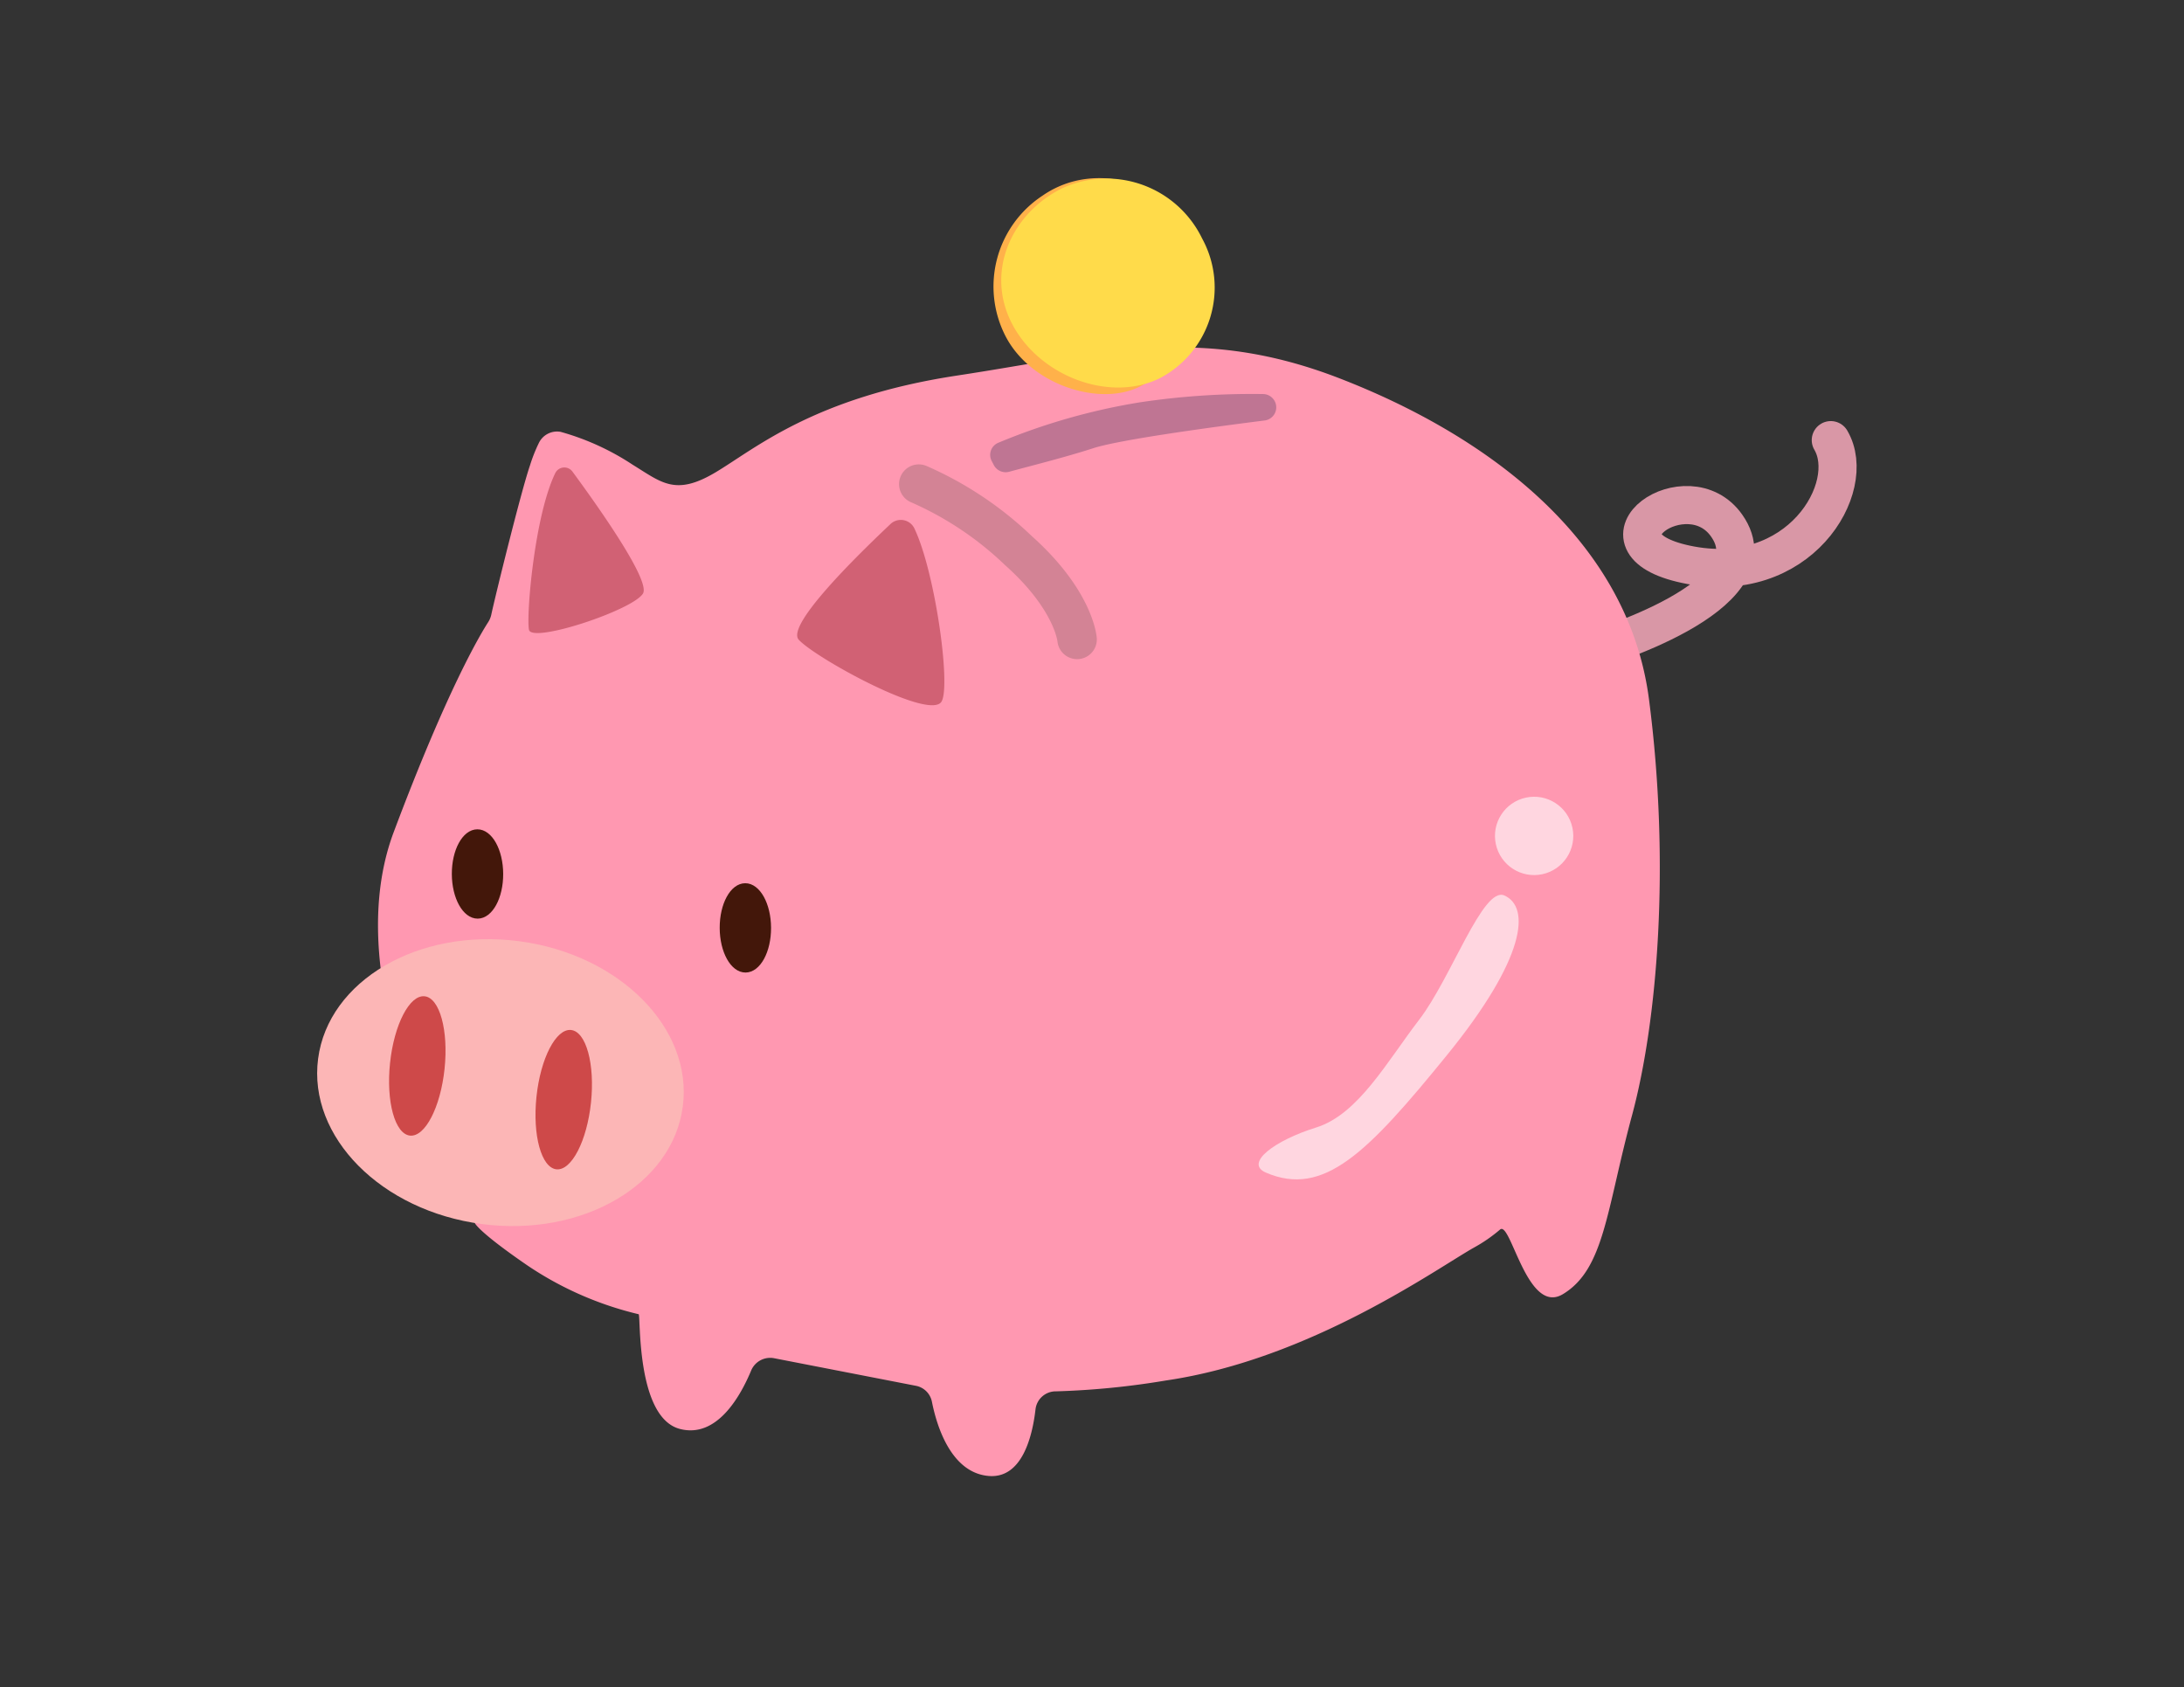
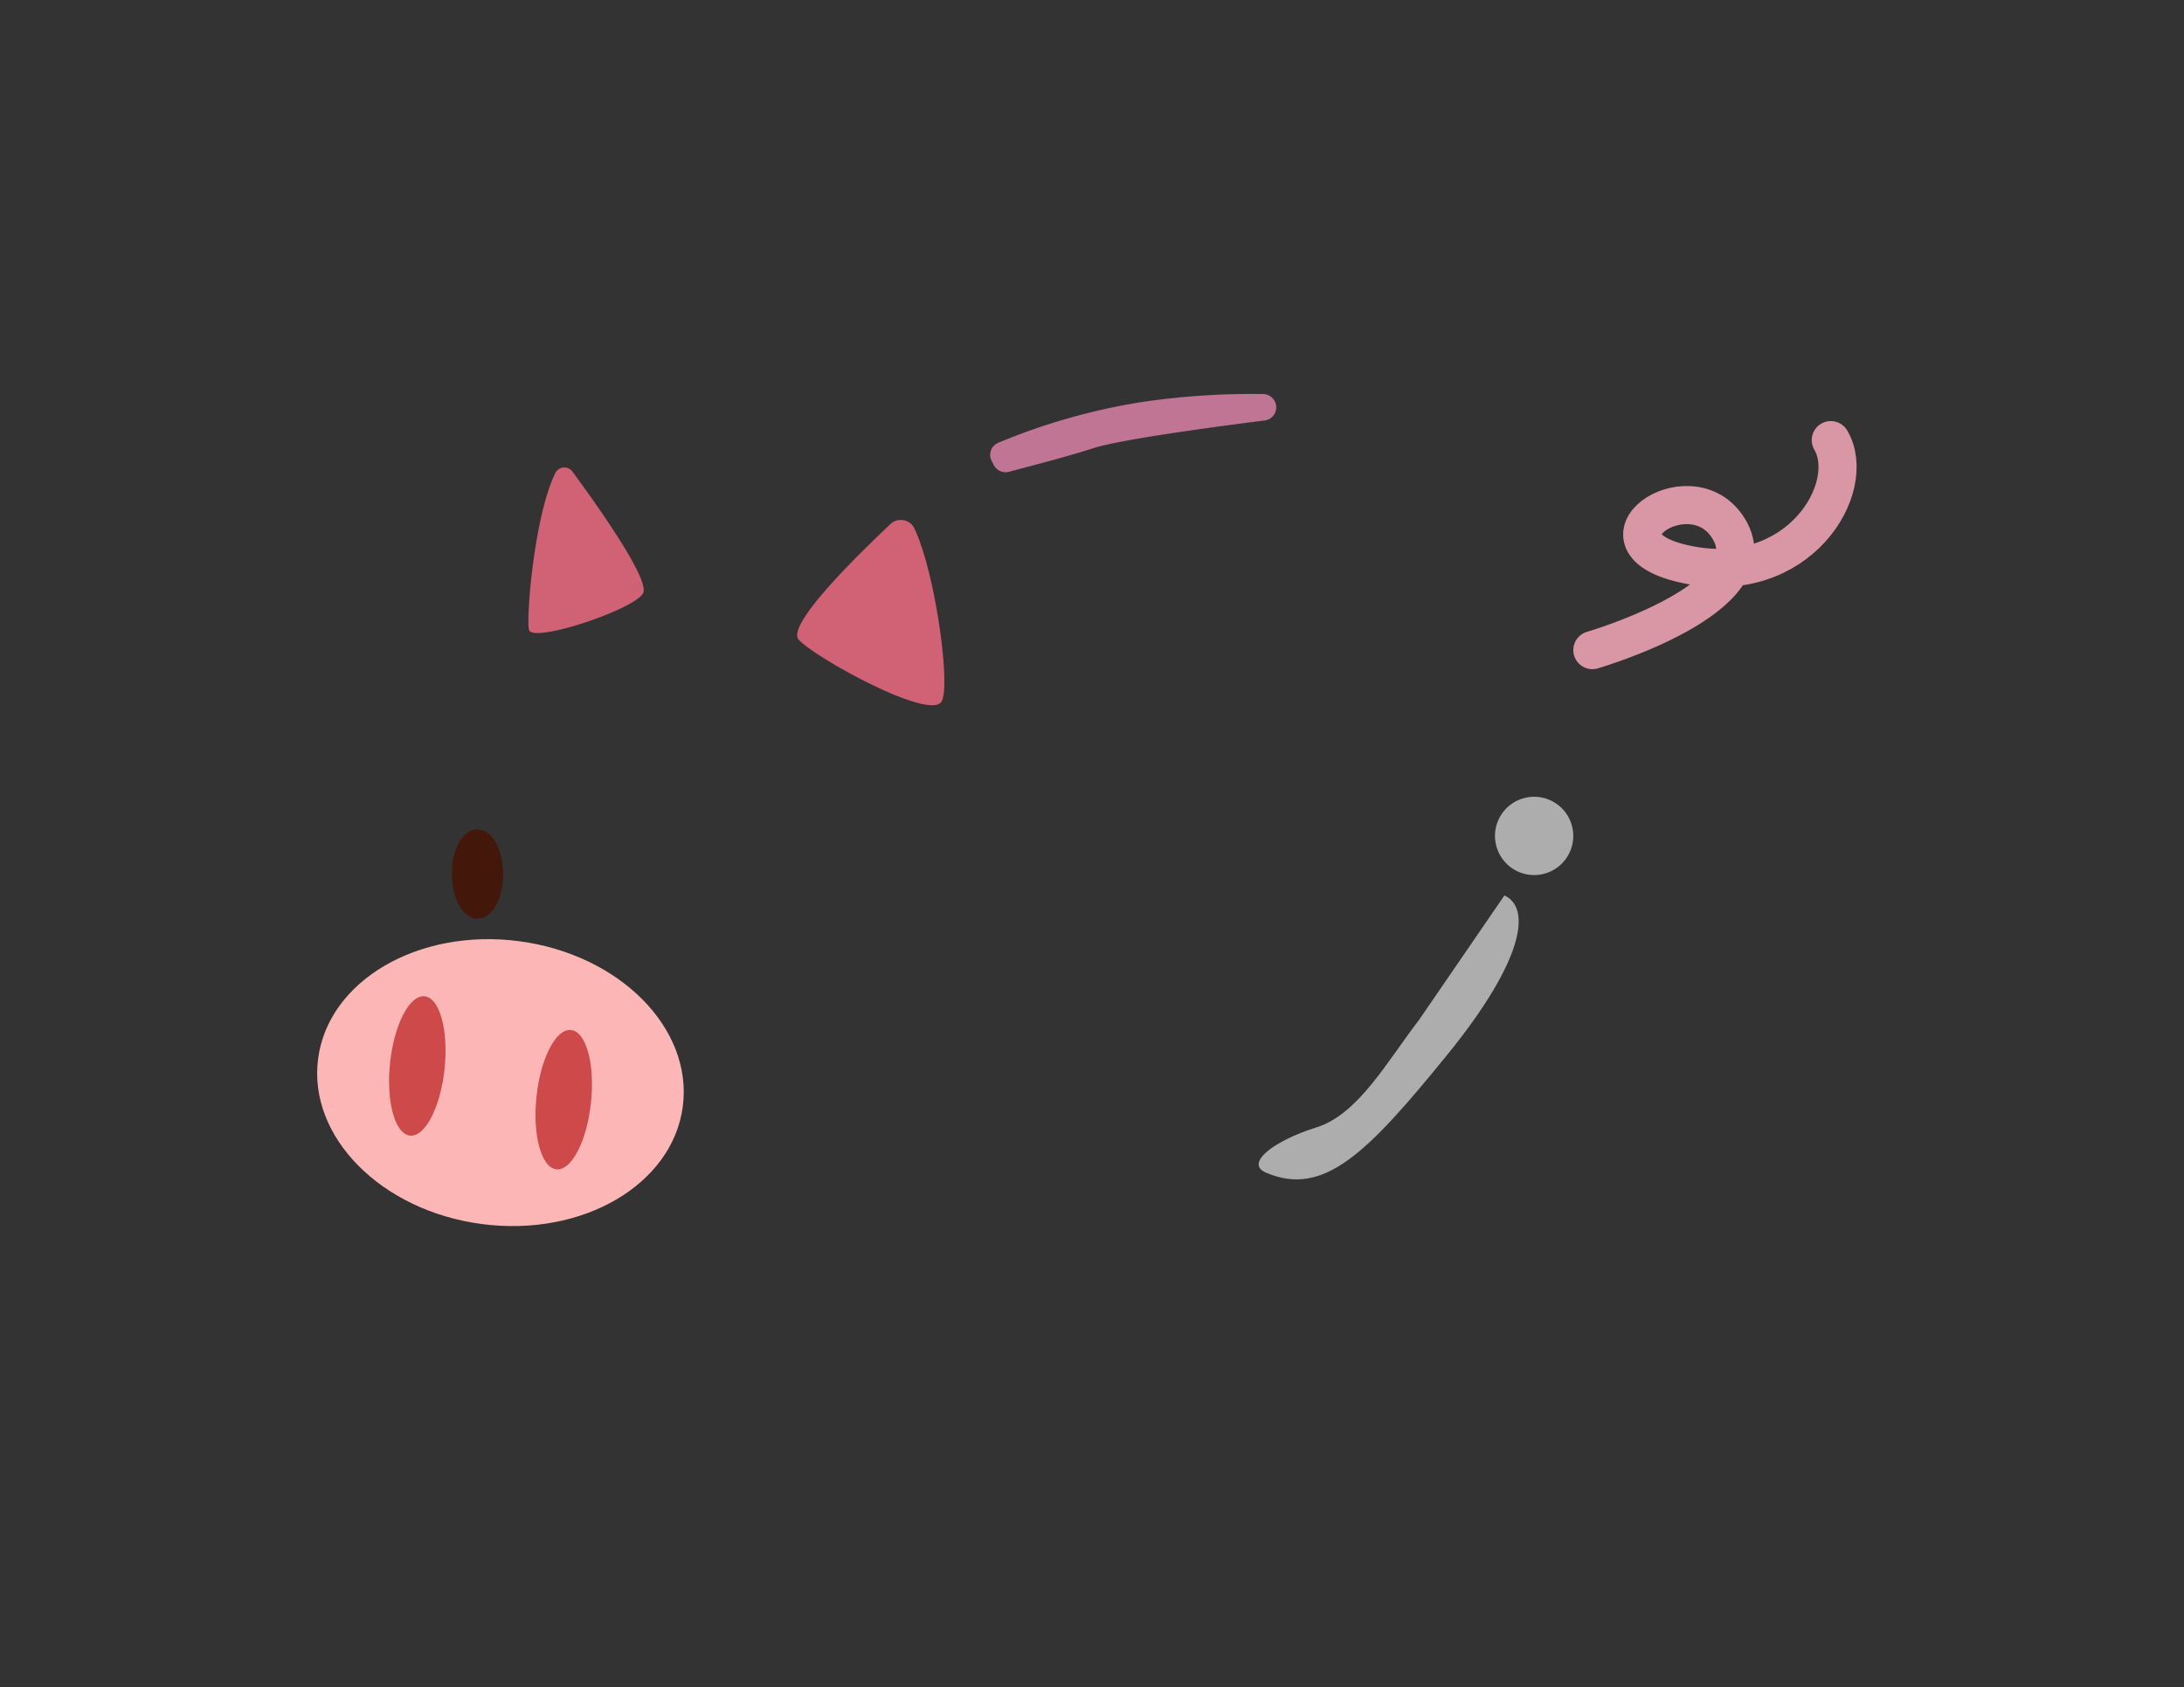
<svg xmlns="http://www.w3.org/2000/svg" viewBox="0 0 145 112">
  <rect x="0" y="0" width="145" height="112" fill="#333333" stroke="none" />
  <defs>
    <style>.cls-1,.cls-2,.cls-4{fill:none;}.cls-2{stroke:#d997a6;stroke-width:2.53px;}.cls-2,.cls-4{stroke-linecap:round;stroke-linejoin:round;}.cls-3{fill:#ff98b1;}.cls-4{stroke:#d38395;stroke-width:2.62px;}.cls-5{fill:#43170a;stroke:#43170a;stroke-width:0.33px;}.cls-6{fill:#bf7593;}.cls-7{clip-path:url(#clip-path);}.cls-8{fill:#fcb6b6;}.cls-9{fill:#ce4949;}.cls-10{clip-path:url(#clip-path-2);}.cls-11{fill:#d16174;}.cls-12{opacity:0.6;}.cls-13{fill:#fff;}.cls-14{fill:#ffb14a;}.cls-15{fill:#ffdb4a;}</style>
    <clipPath id="clip-path">
      <ellipse class="cls-1" cx="33.23" cy="71.88" rx="9.47" ry="12.21" transform="translate(-42.36 95.49) rotate(-82.54)" />
    </clipPath>
    <clipPath id="clip-path-2">
      <path class="cls-1" d="M59.92,34.06s-8,7.2-6.89,8.41,8.77,5.43,9.49,4.09S61.62,34.9,59.92,34.06Z" />
    </clipPath>
  </defs>
  <g id="レイヤー_2" data-name="レイヤー 2">
    <g id="レイヤー_4" data-name="レイヤー 4">
      <path class="cls-2" d="M105.72,43.16s12.23-3.55,8.92-8.26c-2.59-3.7-9.49,1.11-2.72,2.56,7.51,1.61,11.48-5.11,9.63-8.24" />
-       <path class="cls-3" d="M32.42,41.29a1.49,1.49,0,0,0,.19-.45c.29-1.35,2-8.27,2.57-9.92a10.46,10.46,0,0,1,.6-1.52,1.34,1.34,0,0,1,1.44-.73A16.88,16.88,0,0,1,42,30.85c1.92,1.18,2.83,2.09,5.47.53s6.53-5,16.09-6.45,16-3.43,25.33.17,19.17,10.4,20.59,21.33.57,21.34-1.13,27.63-1.83,10.2-4.59,11.86c-2.37,1.42-3.46-4.91-4.17-4.29a10.16,10.16,0,0,1-1.72,1.19C95.41,84.2,87,90.25,77.4,91.65a53.08,53.08,0,0,1-7.29.72,1.35,1.35,0,0,0-1.36,1.19c-.2,1.75-.87,4.59-3.08,4.43-2.54-.19-3.49-3.36-3.8-4.94A1.34,1.34,0,0,0,60.8,92l-9.41-1.83a1.37,1.37,0,0,0-1.52.82c-.68,1.63-2.25,4.54-4.75,3.87-2.92-.79-2.57-7.61-2.72-7.61A22.46,22.46,0,0,1,35,84c-3.29-2.26-3.48-2.81-3.48-2.81S22,66.28,26.14,55.24C29.7,45.76,31.88,42.13,32.42,41.29Z" />
-       <path class="cls-4" d="M61,32.14a22.64,22.64,0,0,1,6.61,4.41c3.7,3.3,3.9,5.9,3.9,5.9" />
      <ellipse class="cls-5" cx="31.71" cy="58.02" rx="1.54" ry="2.8" transform="translate(-0.24 0.13) rotate(-0.23)" />
-       <ellipse class="cls-5" cx="49.49" cy="61.6" rx="1.54" ry="2.8" transform="translate(-0.25 0.2) rotate(-0.23)" />
      <path class="cls-6" d="M65.86,30.64a.87.87,0,0,1,.43-1.25,41.72,41.72,0,0,1,9.39-2.68,50.12,50.12,0,0,1,8.2-.55.89.89,0,0,1,.77.51h0A.88.88,0,0,1,84,27.91c-2.77.35-9.55,1.24-11.43,1.85S68.16,31,67,31.32a.89.89,0,0,1-1-.41Z" />
      <ellipse class="cls-8" cx="33.23" cy="71.88" rx="9.47" ry="12.21" transform="translate(-42.36 95.49) rotate(-82.54)" />
      <ellipse class="cls-9" cx="37.43" cy="73.02" rx="4.65" ry="1.82" transform="translate(-39.1 102.61) rotate(-84.01)" />
      <ellipse class="cls-9" cx="27.71" cy="70.77" rx="4.65" ry="1.82" transform="translate(-45.57 90.94) rotate(-84.01)" />
      <path class="cls-11" d="M60.73,35.13a1,1,0,0,0-1.64-.31c-2,1.89-6.94,6.68-6.06,7.65,1.1,1.21,8.77,5.43,9.49,4.09C63.13,45.44,62.08,38,60.73,35.13Z" />
      <path class="cls-11" d="M36.87,31.4A.67.67,0,0,1,38,31.3c1.47,2,5.21,7.21,4.69,8.1-.65,1.1-7.38,3.33-7.57,2.41S35.48,34.24,36.87,31.4Z" />
      <g class="cls-12">
        <circle class="cls-13" cx="101.85" cy="55.5" r="2.6" transform="translate(-9.35 22.52) rotate(-12.07)" />
      </g>
      <g class="cls-12">
-         <path class="cls-13" d="M99.88,59.45c1.74.78,1.42,4.17-3.83,10.62s-8.16,9.43-12,7.78c-1.45-.62.55-2.13,3.34-3s4.7-4.38,6.83-7.15S98.46,58.81,99.88,59.45Z" />
+         <path class="cls-13" d="M99.88,59.45c1.74.78,1.42,4.17-3.83,10.62s-8.16,9.43-12,7.78c-1.45-.62.55-2.13,3.34-3s4.7-4.38,6.83-7.15Z" />
      </g>
-       <path class="cls-14" d="M75.66,25.67C73,27,68.42,25.56,66.75,22.3A7.21,7.21,0,0,1,69.2,13c3.62-2.52,8.61-.7,10.4,2.79S79.6,23.68,75.66,25.67Z" />
-       <path class="cls-15" d="M77,25.11c-3.33,1.64-8-.13-9.81-3.62s0-7.36,3.35-9a7.05,7.05,0,0,1,9.27,3.34A6.79,6.79,0,0,1,77,25.11Z" />
      <rect class="cls-1" width="145" height="112" />
    </g>
  </g>
</svg>